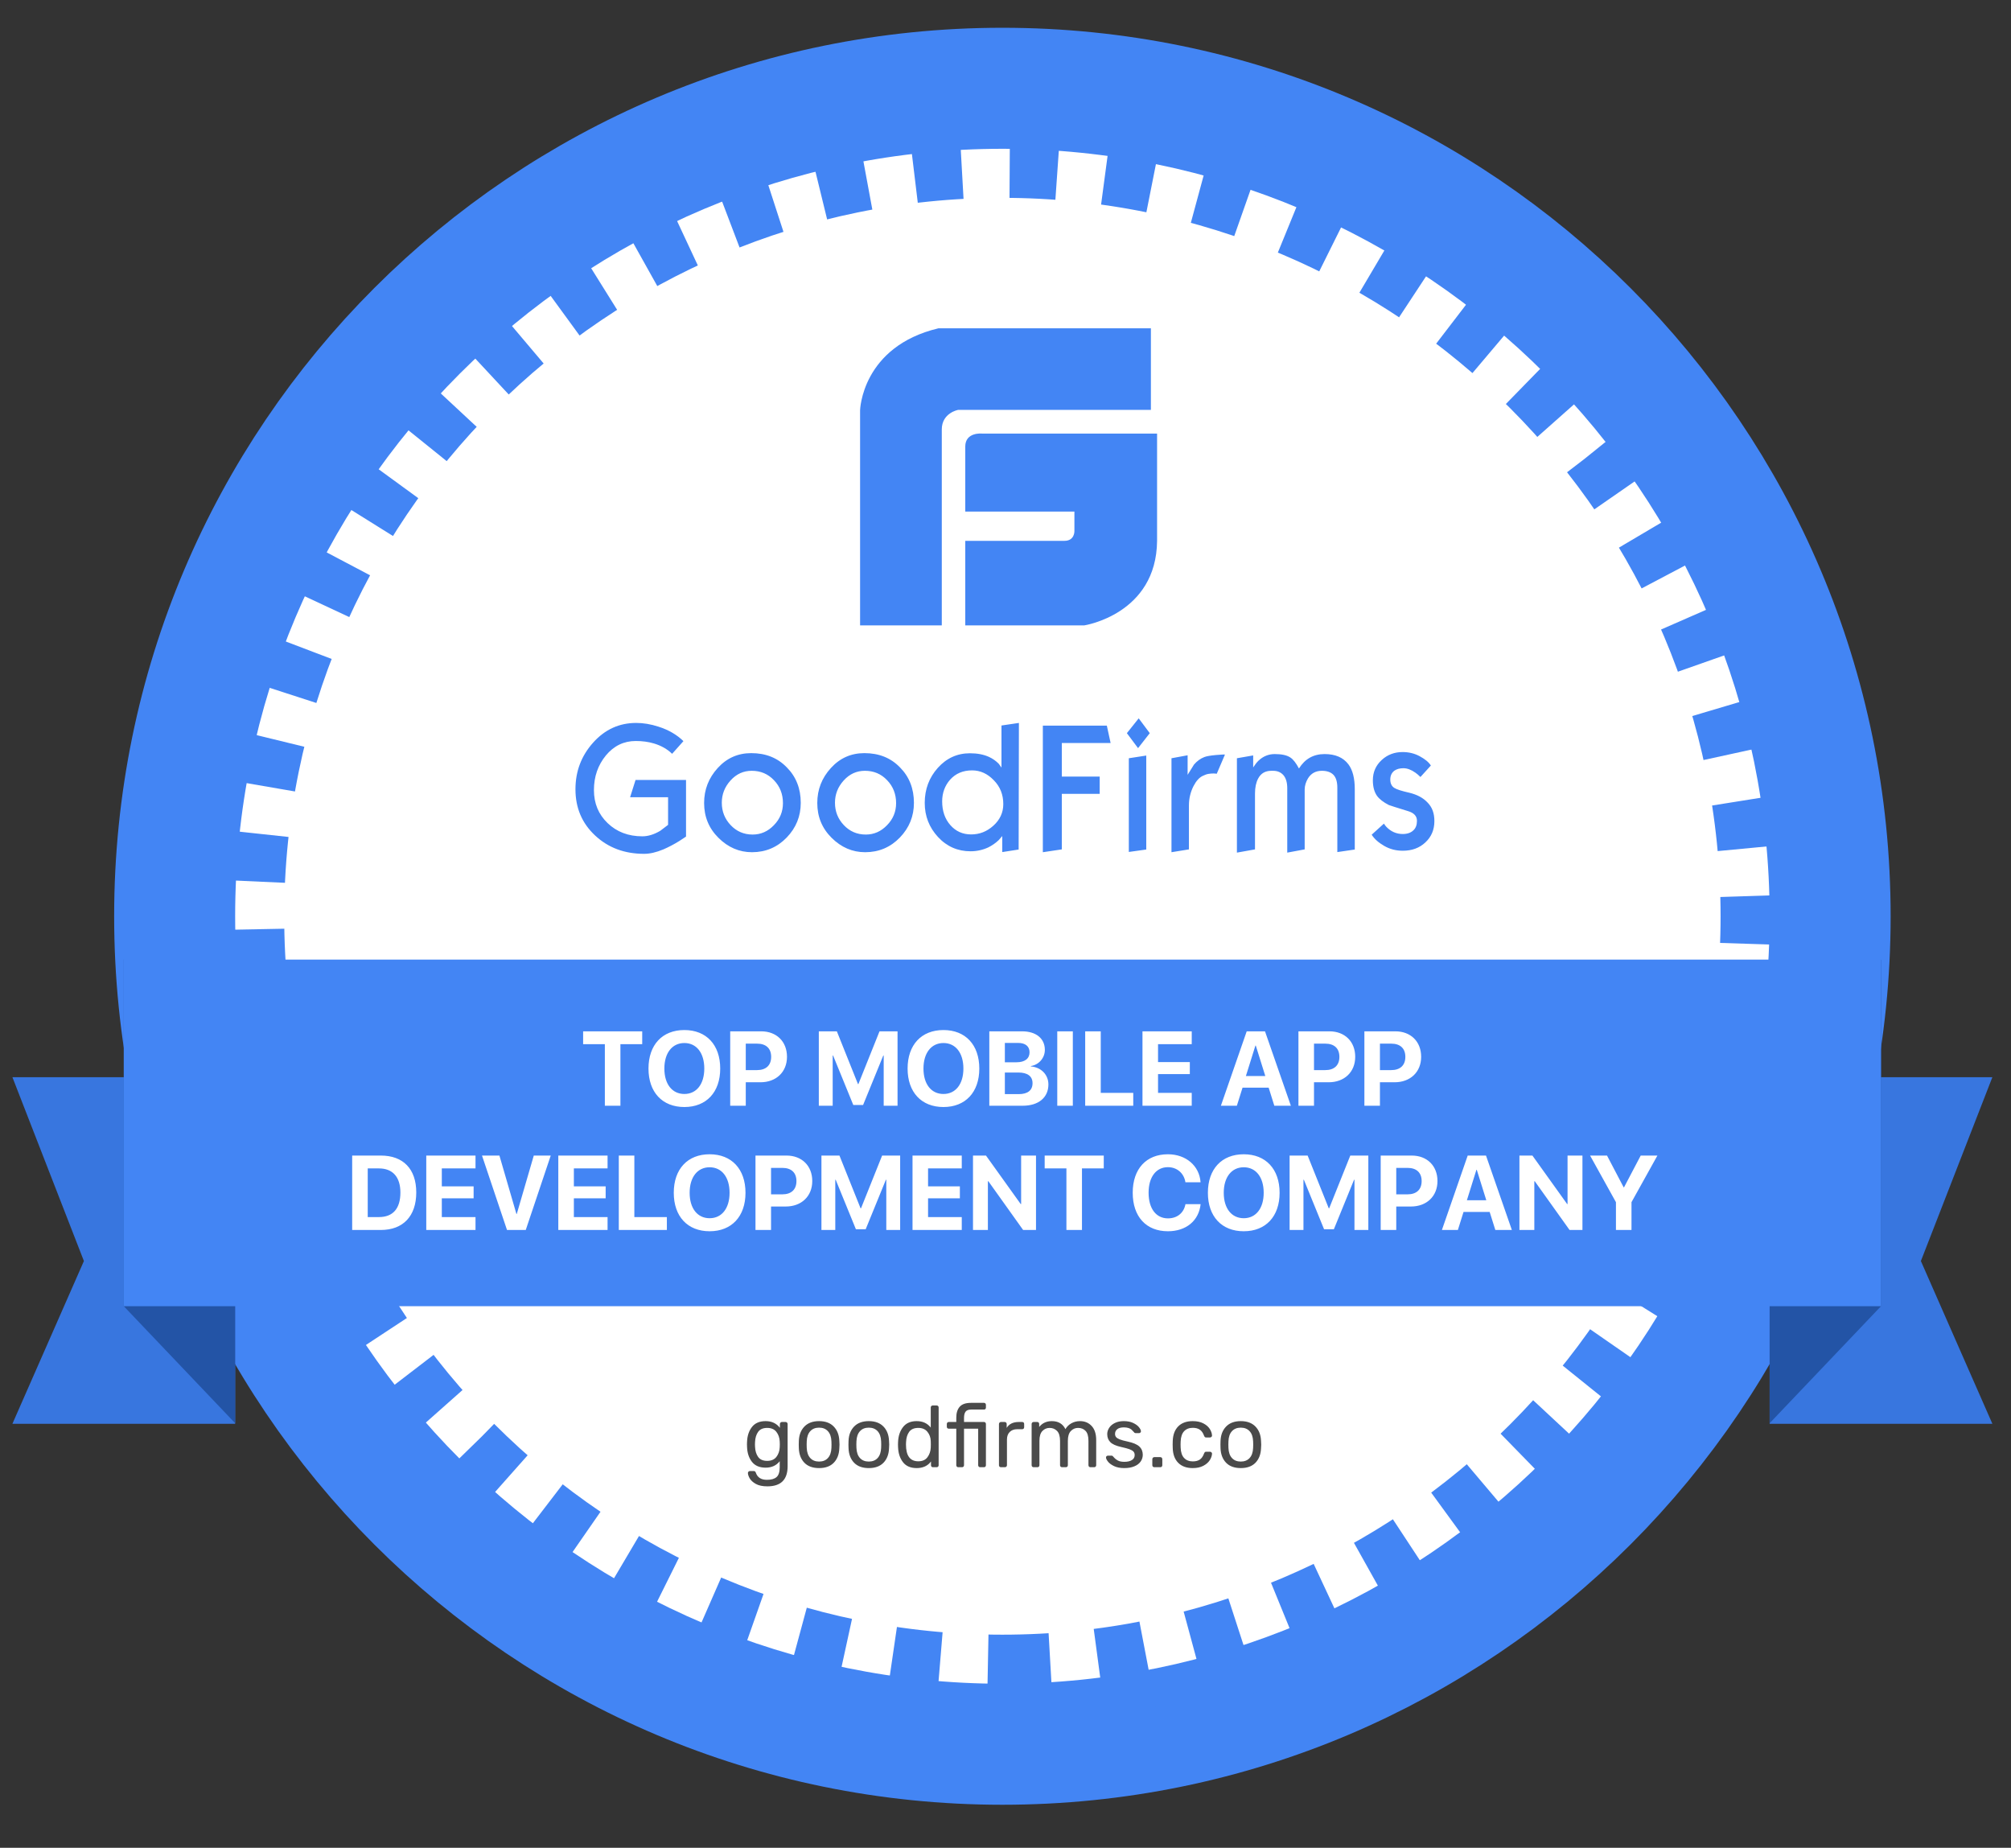
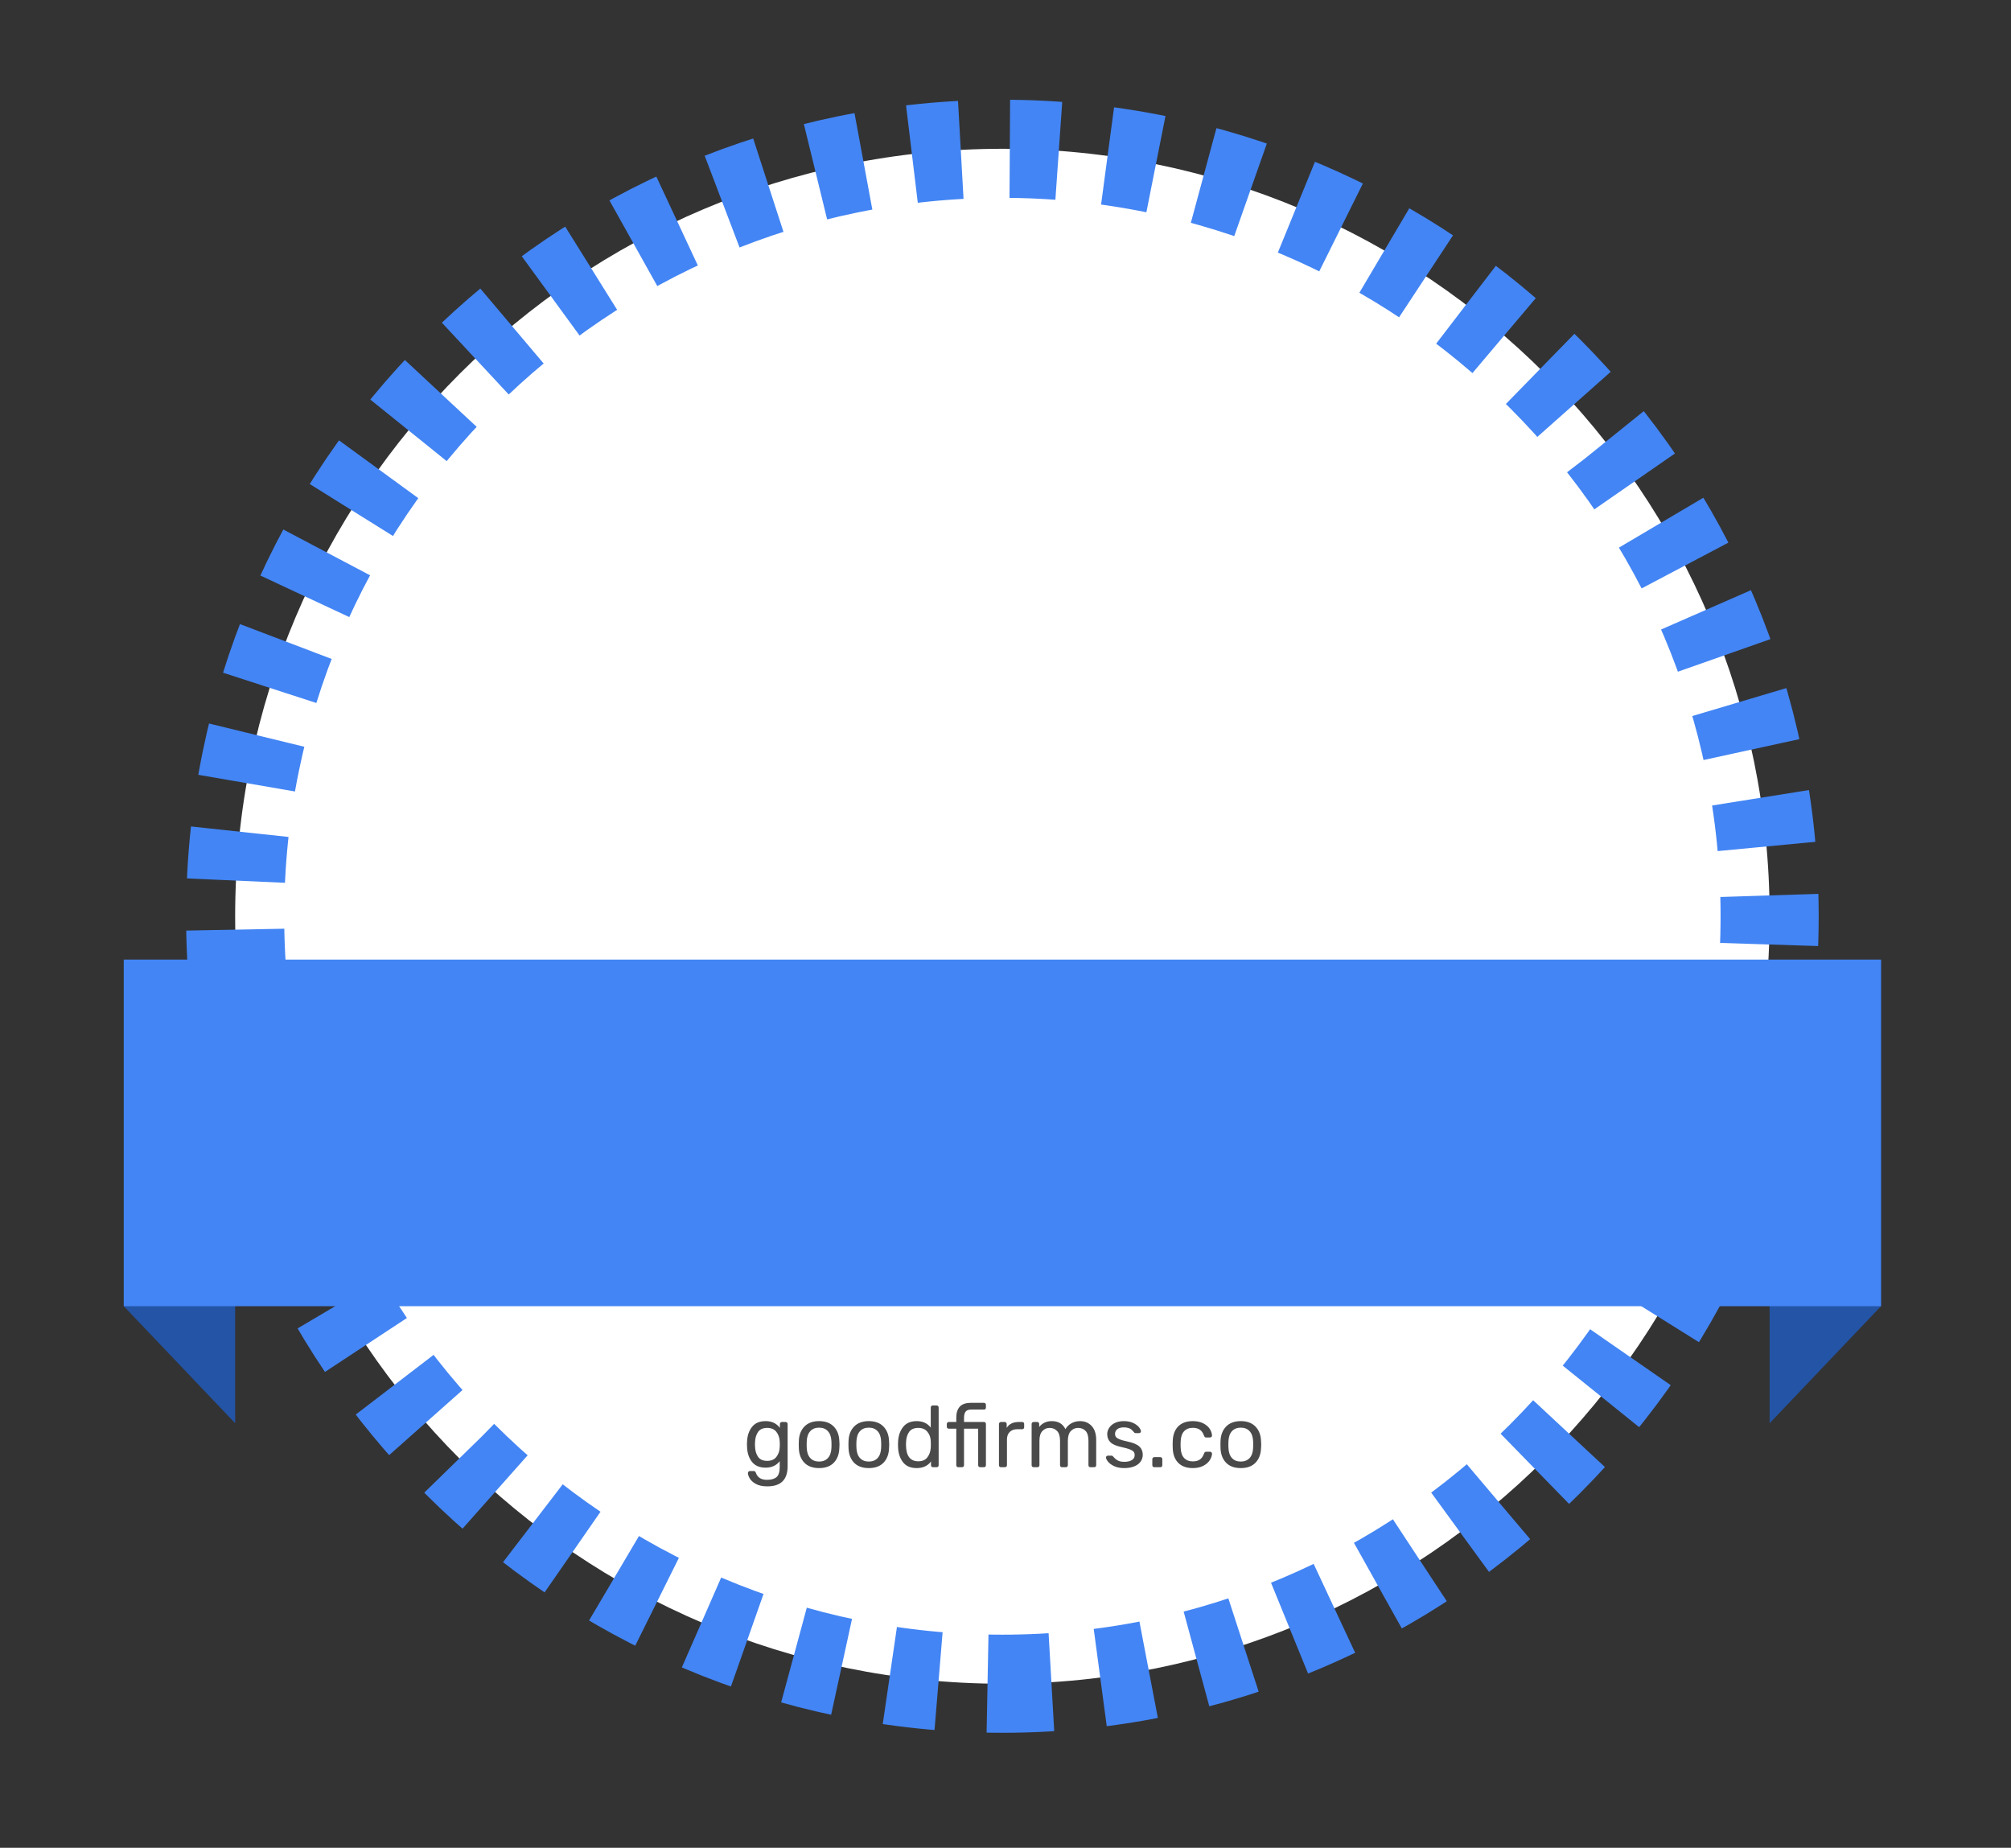
<svg xmlns="http://www.w3.org/2000/svg" width="123" height="113" viewBox="0 0 123 113" fill="none">
  <rect x="0" y="0" width="123" height="113" fill="#333333" stroke="none" />
-   <path d="M61.31 106.368C89.106 106.368 111.638 83.833 111.638 56.033C111.638 28.234 89.106 5.698 61.31 5.698C33.515 5.698 10.982 28.234 10.982 56.033C10.982 83.833 33.515 106.368 61.31 106.368Z" fill="white" stroke="#4385F4" stroke-width="8" />
  <path d="M61.31 102.967C87.227 102.967 108.237 81.954 108.237 56.033C108.237 30.112 87.227 9.099 61.31 9.099C35.393 9.099 14.383 30.112 14.383 56.033C14.383 81.954 35.393 102.967 61.31 102.967Z" fill="white" stroke="#4385F4" stroke-width="6" stroke-dasharray="3 3" />
-   <path d="M41.96 51.16C41.777 51.284 41.642 51.374 41.547 51.432C41.204 51.646 40.878 51.811 40.576 51.943C40.138 52.125 39.748 52.215 39.398 52.215C38.197 52.215 37.203 51.844 36.399 51.094C35.595 50.344 35.197 49.404 35.197 48.266C35.197 47.17 35.556 46.221 36.279 45.413C37.004 44.606 37.879 44.21 38.913 44.21C39.343 44.21 39.804 44.284 40.282 44.441C40.902 44.639 41.403 44.935 41.801 45.323L41.109 46.098C40.815 45.809 40.433 45.595 39.987 45.463C39.653 45.364 39.287 45.315 38.881 45.315C38.157 45.315 37.545 45.611 37.059 46.197C36.574 46.79 36.327 47.491 36.327 48.316C36.327 49.132 36.606 49.8 37.163 50.336C37.72 50.871 38.428 51.144 39.287 51.144C39.645 51.144 40.011 51.028 40.385 50.806C40.695 50.566 40.854 50.451 40.862 50.443V48.753H38.539L38.873 47.697H41.96V51.16ZM48.977 49.099C48.977 49.915 48.691 50.624 48.118 51.218C47.545 51.811 46.837 52.116 45.994 52.116C45.214 52.116 44.53 51.82 43.941 51.234C43.352 50.649 43.066 49.94 43.066 49.107C43.066 48.283 43.345 47.574 43.901 46.964C44.458 46.353 45.143 46.057 45.946 46.057C46.837 46.057 47.561 46.345 48.126 46.931C48.691 47.499 48.977 48.225 48.977 49.099ZM47.888 49.115C47.888 48.563 47.705 48.093 47.339 47.714C46.972 47.326 46.519 47.137 45.978 47.137C45.469 47.137 45.039 47.334 44.681 47.73C44.323 48.126 44.148 48.579 44.148 49.091C44.148 49.627 44.331 50.08 44.689 50.459C45.047 50.839 45.493 51.036 46.034 51.036C46.535 51.036 46.965 50.847 47.331 50.467C47.705 50.088 47.888 49.635 47.888 49.115ZM55.899 49.099C55.899 49.915 55.613 50.624 55.04 51.218C54.467 51.811 53.759 52.116 52.916 52.116C52.136 52.116 51.452 51.82 50.863 51.234C50.274 50.649 49.988 49.94 49.988 49.107C49.988 48.283 50.266 47.574 50.823 46.964C51.38 46.353 52.065 46.057 52.868 46.057C53.759 46.057 54.483 46.345 55.048 46.931C55.613 47.499 55.899 48.225 55.899 49.099ZM54.809 49.115C54.809 48.563 54.626 48.093 54.26 47.714C53.894 47.326 53.441 47.137 52.9 47.137C52.391 47.137 51.961 47.334 51.603 47.73C51.245 48.126 51.07 48.579 51.07 49.091C51.07 49.627 51.253 50.08 51.611 50.459C51.969 50.839 52.414 51.036 52.956 51.036C53.457 51.036 53.886 50.847 54.252 50.467C54.626 50.088 54.809 49.635 54.809 49.115ZM62.304 51.952L61.301 52.108V51.127L61.087 51.374C60.896 51.556 60.681 51.704 60.45 51.82C60.116 51.976 59.75 52.059 59.36 52.059C58.581 52.059 57.912 51.77 57.371 51.185C56.83 50.599 56.56 49.907 56.56 49.099C56.56 48.266 56.83 47.549 57.363 46.955C57.896 46.362 58.549 46.065 59.328 46.065C59.774 46.065 60.164 46.139 60.49 46.288C60.721 46.395 60.92 46.535 61.087 46.708C61.142 46.782 61.198 46.865 61.254 46.939V44.367L62.32 44.21L62.304 51.952ZM61.365 49.173C61.365 48.596 61.174 48.109 60.784 47.714C60.395 47.31 59.957 47.112 59.456 47.112C58.899 47.112 58.453 47.301 58.111 47.681C57.793 48.044 57.626 48.489 57.626 49.008C57.626 49.593 57.793 50.08 58.127 50.459C58.461 50.839 58.883 51.028 59.4 51.028C59.909 51.028 60.355 50.855 60.752 50.5C61.158 50.138 61.365 49.693 61.365 49.173ZM67.929 45.438H64.945V47.491H67.261V48.547H64.945V51.943L63.784 52.116V44.375H67.698L67.929 45.438ZM70.324 44.836L69.608 45.752L68.924 44.836L69.647 43.929L70.324 44.836ZM70.109 51.952L69.043 52.1V46.37L70.109 46.205V51.952ZM74.922 46.147L74.421 47.318C74.365 47.31 74.294 47.301 74.222 47.301C74.119 47.301 74.015 47.31 73.912 47.326C73.808 47.343 73.697 47.384 73.578 47.442C73.355 47.541 73.164 47.755 72.997 48.077C72.814 48.439 72.719 48.835 72.719 49.255V51.943L71.652 52.116V46.37L72.639 46.188V47.384C72.766 47.178 72.901 46.972 73.029 46.757C73.212 46.543 73.427 46.386 73.665 46.296C73.793 46.246 74.023 46.205 74.373 46.172C74.707 46.147 74.898 46.131 74.922 46.147ZM82.863 51.952L81.796 52.108V48.175C81.796 47.813 81.717 47.549 81.558 47.384C81.399 47.219 81.16 47.137 80.85 47.137C80.476 47.137 80.189 47.293 79.998 47.607C79.871 47.821 79.799 48.052 79.799 48.283V51.943L78.733 52.141V48.2C78.733 47.854 78.654 47.59 78.503 47.409C78.344 47.227 78.137 47.137 77.866 47.137H77.763C77.389 47.137 77.118 47.293 76.951 47.615C76.824 47.854 76.76 48.159 76.76 48.53V51.943L75.654 52.141V46.37L76.649 46.197V46.931C76.76 46.757 76.872 46.617 76.975 46.518C77.261 46.246 77.596 46.114 77.969 46.114C78.391 46.114 78.701 46.18 78.916 46.32C79.099 46.436 79.274 46.667 79.449 46.996C79.815 46.411 80.332 46.114 81.017 46.114C81.669 46.114 82.154 46.32 82.473 46.741C82.735 47.087 82.863 47.598 82.863 48.266V51.952ZM87.732 50.212C87.732 50.739 87.549 51.176 87.183 51.514C86.817 51.861 86.355 52.026 85.798 52.026C85.377 52.026 85.003 51.927 84.661 51.729C84.319 51.531 84.064 51.308 83.897 51.045L84.645 50.368C84.7 50.451 84.748 50.517 84.796 50.566C85.074 50.855 85.409 51.003 85.798 51.003C86.069 51.003 86.284 50.929 86.435 50.789C86.594 50.649 86.666 50.451 86.666 50.195C86.666 49.907 86.483 49.709 86.117 49.602C85.393 49.379 85.003 49.255 84.947 49.231C84.613 49.058 84.374 48.876 84.223 48.67C84.056 48.431 83.969 48.118 83.969 47.714C83.969 47.219 84.151 46.807 84.51 46.477C84.868 46.147 85.297 45.991 85.79 45.991C86.164 45.991 86.514 46.073 86.833 46.246C87.151 46.419 87.382 46.601 87.517 46.815L86.88 47.516C86.761 47.401 86.658 47.31 86.57 47.252C86.316 47.071 86.069 46.98 85.838 46.98C85.615 46.98 85.432 47.029 85.289 47.128C85.122 47.252 85.035 47.433 85.035 47.672C85.035 47.903 85.114 48.077 85.281 48.184C85.424 48.274 85.727 48.373 86.204 48.48C86.681 48.596 87.047 48.794 87.31 49.074C87.604 49.371 87.732 49.742 87.732 50.212Z" fill="#4385F4" />
-   <path fill-rule="evenodd" clip-rule="evenodd" d="M70.393 20.076H57.402C52.706 21.194 52.606 25.087 52.606 25.087V38.244H57.603V26.265C57.603 25.247 58.601 25.067 58.601 25.067H70.393V20.076ZM60.051 26.514C60.051 26.514 59.039 26.414 59.039 27.309V31.285H65.715V32.478C65.715 32.478 65.735 33.074 65.108 33.074H59.039V38.244H66.321C66.321 38.244 70.731 37.568 70.771 33.074V26.514H60.051Z" fill="#4385F4" />
-   <path fill-rule="evenodd" clip-rule="evenodd" d="M0.759 65.874H14.383V87.07H0.759L5.132 77.117L0.759 65.874ZM121.861 65.874H108.237V87.07H121.861L117.488 77.117L121.861 65.874Z" fill="#3876DF" />
  <path fill-rule="evenodd" clip-rule="evenodd" d="M7.571 58.683L14.383 65.84V87.035L7.571 79.879V58.683ZM115.049 58.683L108.237 65.84V87.035L115.049 79.879V58.683Z" fill="#2354A6" />
  <path fill-rule="evenodd" clip-rule="evenodd" d="M7.571 58.683H115.049V79.879H7.571V58.683Z" fill="#4385F4" />
  <path fill-rule="evenodd" clip-rule="evenodd" d="M46.229 90.747C46.052 90.648 45.927 90.534 45.854 90.407C45.781 90.279 45.745 90.169 45.745 90.077C45.745 90.045 45.758 90.018 45.782 89.995C45.807 89.972 45.836 89.96 45.867 89.96H46.101C46.133 89.96 46.16 89.968 46.181 89.984C46.202 90 46.22 90.029 46.234 90.072C46.333 90.355 46.558 90.497 46.909 90.497C47.175 90.497 47.371 90.441 47.499 90.327C47.627 90.214 47.69 90.013 47.69 89.726V89.359C47.485 89.621 47.198 89.753 46.829 89.753C46.454 89.753 46.173 89.632 45.987 89.391C45.801 89.15 45.703 88.845 45.692 88.476L45.687 88.327L45.692 88.184C45.703 87.819 45.801 87.514 45.987 87.272C46.173 87.029 46.454 86.907 46.829 86.907C47.201 86.907 47.492 87.044 47.701 87.317V87.088C47.701 87.053 47.712 87.023 47.736 86.998C47.758 86.973 47.788 86.96 47.823 86.96H48.052C48.087 86.96 48.116 86.973 48.139 86.998C48.163 87.023 48.174 87.053 48.174 87.088V89.668C48.174 90.487 47.761 90.896 46.936 90.896C46.642 90.896 46.406 90.847 46.229 90.747ZM47.486 89.096C47.611 88.934 47.68 88.74 47.69 88.513C47.694 88.482 47.696 88.419 47.696 88.327C47.696 88.239 47.694 88.178 47.69 88.147C47.68 87.92 47.611 87.725 47.486 87.564C47.36 87.403 47.173 87.322 46.925 87.322C46.67 87.322 46.485 87.403 46.37 87.564C46.254 87.725 46.192 87.934 46.181 88.189L46.176 88.327L46.181 88.471C46.192 88.726 46.254 88.934 46.37 89.096C46.485 89.257 46.67 89.338 46.925 89.338C47.173 89.338 47.36 89.257 47.486 89.096ZM49.197 89.45C48.986 89.23 48.874 88.937 48.86 88.572L48.854 88.343L48.86 88.115C48.874 87.749 48.988 87.457 49.202 87.237C49.417 87.017 49.715 86.907 50.098 86.907C50.481 86.907 50.779 87.017 50.993 87.237C51.208 87.457 51.322 87.749 51.336 88.115C51.343 88.193 51.347 88.269 51.347 88.343C51.347 88.418 51.343 88.494 51.336 88.572C51.322 88.937 51.21 89.23 50.999 89.45C50.788 89.669 50.488 89.779 50.098 89.779C49.708 89.779 49.408 89.669 49.197 89.45ZM50.637 89.165C50.77 89.021 50.842 88.815 50.853 88.545C50.856 88.51 50.858 88.443 50.858 88.343C50.858 88.244 50.856 88.177 50.853 88.141C50.842 87.872 50.77 87.665 50.637 87.522C50.505 87.378 50.325 87.306 50.098 87.306C49.871 87.306 49.691 87.378 49.559 87.522C49.426 87.665 49.354 87.872 49.343 88.141L49.338 88.343L49.343 88.545C49.354 88.815 49.426 89.021 49.559 89.165C49.691 89.309 49.871 89.38 50.098 89.38C50.325 89.38 50.505 89.309 50.637 89.165ZM52.237 89.45C52.026 89.23 51.914 88.937 51.9 88.572L51.894 88.343L51.9 88.115C51.914 87.749 52.028 87.457 52.242 87.237C52.457 87.017 52.755 86.907 53.138 86.907C53.521 86.907 53.819 87.017 54.034 87.237C54.248 87.457 54.362 87.749 54.376 88.115C54.383 88.193 54.387 88.269 54.387 88.343C54.387 88.418 54.383 88.494 54.376 88.572C54.362 88.937 54.25 89.23 54.039 89.45C53.828 89.669 53.528 89.779 53.138 89.779C52.748 89.779 52.448 89.669 52.237 89.45ZM53.678 89.165C53.81 89.021 53.882 88.815 53.893 88.545C53.896 88.51 53.898 88.443 53.898 88.343C53.898 88.244 53.896 88.177 53.893 88.141C53.882 87.872 53.81 87.665 53.678 87.522C53.545 87.378 53.365 87.306 53.138 87.306C52.911 87.306 52.731 87.378 52.599 87.522C52.466 87.665 52.394 87.872 52.383 88.141L52.378 88.343L52.383 88.545C52.394 88.815 52.466 89.021 52.599 89.165C52.731 89.309 52.911 89.38 53.138 89.38C53.365 89.38 53.545 89.309 53.678 89.165ZM55.229 89.418C55.043 89.177 54.943 88.872 54.929 88.503L54.924 88.343L54.929 88.184C54.943 87.819 55.044 87.514 55.232 87.272C55.42 87.029 55.698 86.907 56.066 86.907C56.435 86.907 56.722 87.038 56.928 87.301V86.072C56.928 86.037 56.939 86.008 56.962 85.985C56.985 85.962 57.014 85.95 57.05 85.95H57.289C57.324 85.95 57.353 85.962 57.377 85.985C57.4 86.008 57.411 86.037 57.411 86.072V89.604C57.411 89.639 57.4 89.668 57.377 89.692C57.353 89.715 57.324 89.726 57.289 89.726H57.06C57.025 89.726 56.997 89.715 56.975 89.692C56.954 89.668 56.943 89.639 56.943 89.604V89.375C56.742 89.645 56.449 89.779 56.066 89.779C55.694 89.779 55.415 89.659 55.229 89.418ZM56.725 89.117C56.849 88.952 56.917 88.756 56.928 88.529C56.931 88.49 56.933 88.423 56.933 88.327C56.933 88.228 56.931 88.159 56.928 88.12C56.92 87.904 56.852 87.717 56.723 87.559C56.593 87.401 56.408 87.322 56.167 87.322C55.912 87.322 55.726 87.402 55.609 87.561C55.492 87.721 55.429 87.93 55.418 88.189L55.413 88.343C55.413 89.024 55.664 89.364 56.167 89.364C56.416 89.364 56.602 89.282 56.725 89.117ZM58.525 89.692C58.502 89.668 58.49 89.639 58.49 89.604V87.37H58.033C57.998 87.37 57.968 87.359 57.945 87.338C57.922 87.317 57.911 87.288 57.911 87.253V87.083C57.911 87.047 57.922 87.018 57.945 86.995C57.968 86.972 57.998 86.96 58.033 86.96H58.49V86.695C58.49 86.407 58.56 86.185 58.7 86.027C58.84 85.869 59.069 85.79 59.388 85.79H60.185C60.221 85.79 60.249 85.802 60.27 85.825C60.292 85.848 60.302 85.877 60.302 85.913V86.083C60.302 86.118 60.292 86.147 60.27 86.168C60.249 86.189 60.221 86.2 60.185 86.2H59.399C59.236 86.2 59.123 86.243 59.059 86.328C58.995 86.413 58.963 86.544 58.963 86.721V86.96H60.185C60.221 86.96 60.249 86.972 60.27 86.995C60.292 87.018 60.302 87.047 60.302 87.083V89.604C60.302 89.639 60.292 89.668 60.27 89.692C60.249 89.715 60.221 89.726 60.185 89.726H59.952C59.916 89.726 59.887 89.715 59.864 89.692C59.841 89.668 59.829 89.639 59.829 89.604V87.37H58.963V89.604C58.963 89.639 58.952 89.668 58.928 89.692C58.906 89.715 58.876 89.726 58.841 89.726H58.612C58.577 89.726 58.548 89.715 58.525 89.692ZM61.134 89.692C61.111 89.668 61.1 89.639 61.1 89.604V87.088C61.1 87.053 61.111 87.023 61.134 86.998C61.157 86.973 61.186 86.96 61.222 86.96H61.445C61.484 86.96 61.515 86.972 61.538 86.995C61.561 87.018 61.573 87.049 61.573 87.088V87.322C61.718 87.081 61.964 86.96 62.311 86.96H62.519C62.558 86.96 62.588 86.971 62.609 86.992C62.63 87.014 62.641 87.044 62.641 87.083V87.28C62.641 87.315 62.63 87.344 62.609 87.367C62.588 87.39 62.558 87.402 62.519 87.402H62.216C62.021 87.402 61.868 87.459 61.756 87.572C61.644 87.686 61.589 87.84 61.589 88.035V89.604C61.589 89.639 61.576 89.668 61.551 89.692C61.527 89.715 61.496 89.726 61.461 89.726H61.222C61.186 89.726 61.157 89.715 61.134 89.692ZM63.133 89.692C63.109 89.668 63.098 89.639 63.098 89.604V87.083C63.098 87.047 63.109 87.018 63.133 86.995C63.156 86.972 63.185 86.96 63.22 86.96H63.443C63.479 86.96 63.507 86.972 63.529 86.995C63.55 87.018 63.56 87.047 63.56 87.083V87.264C63.752 87.026 64.01 86.907 64.336 86.907C64.726 86.907 65.002 87.07 65.165 87.397C65.251 87.248 65.372 87.129 65.529 87.04C65.687 86.952 65.864 86.907 66.058 86.907C66.349 86.907 66.586 87.007 66.77 87.205C66.955 87.404 67.047 87.691 67.047 88.067V89.604C67.047 89.639 67.035 89.668 67.012 89.692C66.989 89.715 66.96 89.726 66.925 89.726H66.696C66.661 89.726 66.631 89.715 66.608 89.692C66.585 89.668 66.574 89.639 66.574 89.604V88.115C66.574 87.831 66.515 87.628 66.398 87.506C66.282 87.383 66.127 87.322 65.936 87.322C65.766 87.322 65.62 87.385 65.498 87.511C65.375 87.637 65.314 87.838 65.314 88.115V89.604C65.314 89.639 65.303 89.668 65.28 89.692C65.257 89.715 65.227 89.726 65.192 89.726H64.958C64.923 89.726 64.894 89.715 64.871 89.692C64.847 89.668 64.836 89.639 64.836 89.604V88.115C64.836 87.835 64.775 87.632 64.653 87.508C64.53 87.384 64.379 87.322 64.198 87.322C64.028 87.322 63.882 87.384 63.76 87.508C63.637 87.632 63.576 87.833 63.576 88.109V89.604C63.576 89.639 63.565 89.668 63.542 89.692C63.519 89.715 63.489 89.726 63.454 89.726H63.22C63.185 89.726 63.156 89.715 63.133 89.692ZM68.144 89.66C67.976 89.58 67.851 89.489 67.77 89.386C67.688 89.283 67.647 89.198 67.647 89.13C67.647 89.095 67.66 89.067 67.685 89.048C67.71 89.028 67.736 89.019 67.764 89.019H67.988C68.009 89.019 68.026 89.022 68.038 89.029C68.05 89.037 68.067 89.052 68.089 89.077C68.17 89.177 68.261 89.254 68.362 89.311C68.463 89.368 68.599 89.396 68.769 89.396C68.96 89.396 69.114 89.361 69.229 89.29C69.344 89.219 69.401 89.116 69.401 88.981C69.401 88.893 69.376 88.822 69.327 88.769C69.277 88.716 69.195 88.668 69.08 88.625C68.965 88.583 68.794 88.537 68.567 88.487C68.259 88.419 68.041 88.322 67.913 88.194C67.786 88.067 67.722 87.902 67.722 87.7C67.722 87.569 67.761 87.442 67.839 87.32C67.917 87.197 68.033 87.098 68.187 87.022C68.341 86.945 68.524 86.907 68.737 86.907C68.96 86.907 69.151 86.945 69.308 87.019C69.466 87.094 69.585 87.18 69.664 87.28C69.744 87.379 69.784 87.462 69.784 87.53C69.784 87.561 69.772 87.588 69.749 87.609C69.726 87.631 69.699 87.641 69.667 87.641H69.465C69.415 87.641 69.38 87.622 69.359 87.583C69.299 87.515 69.248 87.463 69.207 87.426C69.167 87.389 69.107 87.357 69.029 87.33C68.951 87.304 68.854 87.29 68.737 87.29C68.563 87.29 68.43 87.327 68.338 87.399C68.246 87.472 68.2 87.569 68.2 87.689C68.2 87.764 68.22 87.826 68.259 87.878C68.298 87.929 68.372 87.977 68.482 88.022C68.592 88.066 68.755 88.111 68.971 88.157C69.308 88.228 69.546 88.329 69.686 88.46C69.826 88.591 69.896 88.76 69.896 88.966C69.896 89.118 69.852 89.256 69.765 89.38C69.679 89.504 69.549 89.602 69.377 89.673C69.206 89.744 69.001 89.779 68.764 89.779C68.519 89.779 68.313 89.739 68.144 89.66ZM70.515 89.692C70.492 89.668 70.48 89.639 70.48 89.604V89.237C70.48 89.201 70.492 89.171 70.515 89.146C70.538 89.122 70.567 89.109 70.603 89.109H70.969C71.005 89.109 71.034 89.122 71.057 89.146C71.08 89.171 71.091 89.201 71.091 89.237V89.604C71.091 89.639 71.08 89.668 71.057 89.692C71.034 89.715 71.005 89.726 70.969 89.726H70.603C70.567 89.726 70.538 89.715 70.515 89.692ZM72.064 89.457C71.852 89.243 71.74 88.942 71.729 88.556L71.724 88.343L71.729 88.131C71.74 87.744 71.852 87.444 72.064 87.229C72.277 87.015 72.573 86.907 72.952 86.907C73.207 86.907 73.422 86.953 73.597 87.043C73.773 87.133 73.904 87.246 73.991 87.381C74.078 87.515 74.124 87.65 74.132 87.785C74.135 87.817 74.124 87.845 74.097 87.87C74.07 87.895 74.041 87.907 74.009 87.907H73.775C73.74 87.907 73.713 87.899 73.696 87.883C73.678 87.867 73.66 87.838 73.643 87.796C73.579 87.622 73.491 87.499 73.379 87.426C73.268 87.353 73.127 87.317 72.957 87.317C72.734 87.317 72.557 87.386 72.425 87.524C72.294 87.663 72.224 87.874 72.213 88.157L72.208 88.343L72.213 88.529C72.224 88.813 72.294 89.024 72.425 89.162C72.557 89.301 72.734 89.37 72.957 89.37C73.131 89.37 73.272 89.333 73.382 89.261C73.492 89.188 73.579 89.065 73.643 88.891C73.66 88.849 73.678 88.819 73.696 88.803C73.713 88.787 73.74 88.779 73.775 88.779H74.009C74.041 88.779 74.07 88.792 74.097 88.817C74.124 88.841 74.135 88.87 74.132 88.902C74.124 89.033 74.078 89.166 73.991 89.301C73.904 89.435 73.773 89.549 73.597 89.641C73.422 89.733 73.207 89.779 72.952 89.779C72.573 89.779 72.277 89.672 72.064 89.457ZM74.99 89.45C74.779 89.23 74.667 88.937 74.652 88.572L74.647 88.343L74.652 88.115C74.667 87.749 74.781 87.457 74.995 87.237C75.21 87.017 75.508 86.907 75.891 86.907C76.273 86.907 76.572 87.017 76.786 87.237C77.001 87.457 77.115 87.749 77.129 88.115C77.136 88.193 77.14 88.269 77.14 88.343C77.14 88.418 77.136 88.494 77.129 88.572C77.115 88.937 77.002 89.23 76.792 89.45C76.581 89.669 76.281 89.779 75.891 89.779C75.501 89.779 75.201 89.669 74.99 89.45ZM76.43 89.165C76.563 89.021 76.635 88.815 76.645 88.545C76.649 88.51 76.651 88.443 76.651 88.343C76.651 88.244 76.649 88.177 76.645 88.141C76.635 87.872 76.563 87.665 76.43 87.522C76.297 87.378 76.118 87.306 75.891 87.306C75.664 87.306 75.484 87.378 75.351 87.522C75.218 87.665 75.147 87.872 75.136 88.141L75.131 88.343L75.136 88.545C75.147 88.815 75.218 89.021 75.351 89.165C75.484 89.309 75.664 89.38 75.891 89.38C76.118 89.38 76.297 89.309 76.43 89.165Z" fill="#4A4A4A" />
-   <path fill-rule="evenodd" clip-rule="evenodd" d="M37.947 67.62H36.995V63.855H35.666V63.07H39.28V63.855H37.947V67.62ZM41.858 62.991C43.203 62.991 44.051 63.896 44.051 65.346C44.051 66.794 43.203 67.699 41.858 67.699C40.509 67.699 39.664 66.794 39.664 65.346C39.664 63.896 40.509 62.991 41.858 62.991ZM41.858 63.785C41.114 63.785 40.635 64.391 40.635 65.346C40.635 66.299 41.111 66.901 41.858 66.901C42.601 66.901 43.077 66.299 43.077 65.346C43.077 64.391 42.601 63.785 41.858 63.785ZM44.662 63.07H46.559C47.492 63.07 48.135 63.691 48.135 64.627C48.135 65.561 47.47 66.185 46.512 66.185H45.614V67.62H44.662V63.07ZM45.614 63.823V65.441H46.304C46.849 65.441 47.167 65.151 47.167 64.63C47.167 64.113 46.852 63.823 46.307 63.823H45.614ZM54.897 63.07V67.62H54.05V64.549H54.025L52.789 67.576H52.191L50.955 64.549H50.93V67.62H50.082V63.07H51.185L52.477 66.296H52.502L53.794 63.07H54.897ZM57.705 62.991C59.051 62.991 59.898 63.896 59.898 65.346C59.898 66.794 59.051 67.699 57.705 67.699C56.356 67.699 55.512 66.794 55.512 65.346C55.512 63.896 56.356 62.991 57.705 62.991ZM57.705 63.785C56.962 63.785 56.483 64.391 56.483 65.346C56.483 66.299 56.958 66.901 57.705 66.901C58.449 66.901 58.925 66.299 58.925 65.346C58.925 64.391 58.449 63.785 57.705 63.785ZM62.552 67.62H60.51V63.07H62.517C63.371 63.07 63.907 63.508 63.907 64.205C63.907 64.703 63.535 65.119 63.053 65.192V65.217C63.67 65.264 64.124 65.715 64.124 66.318C64.124 67.118 63.522 67.62 62.552 67.62ZM61.461 63.779V64.962H62.174C62.681 64.962 62.971 64.738 62.971 64.353C62.971 63.987 62.716 63.779 62.271 63.779H61.461ZM61.461 66.91H62.309C62.857 66.91 63.154 66.677 63.154 66.242C63.154 65.816 62.848 65.589 62.287 65.589H61.461V66.91ZM65.618 67.62H64.666V63.07H65.618V67.62ZM69.314 66.832V67.62H66.374V63.07H67.326V66.832H69.314ZM72.891 66.832V67.62H69.878V63.07H72.891V63.855H70.83V64.952H72.774V65.684H70.83V66.832H72.891ZM77.942 67.62L77.596 66.516H75.998L75.651 67.62H74.674L76.253 63.07H77.372L78.954 67.62H77.942ZM76.786 63.94L76.203 65.804H77.391L76.808 63.94H76.786ZM79.417 63.07H81.314C82.247 63.07 82.89 63.691 82.89 64.627C82.89 65.561 82.225 66.185 81.267 66.185H80.369V67.62H79.417V63.07ZM80.369 63.823V65.441H81.059C81.604 65.441 81.922 65.151 81.922 64.63C81.922 64.113 81.607 63.823 81.062 63.823H80.369ZM83.451 63.07H85.348C86.281 63.07 86.923 63.691 86.923 64.627C86.923 65.561 86.258 66.185 85.3 66.185H84.402V67.62H83.451V63.07ZM84.402 63.823V65.441H85.093C85.638 65.441 85.956 65.151 85.956 64.63C85.956 64.113 85.641 63.823 85.096 63.823H84.402ZM21.54 70.667H23.292C24.657 70.667 25.46 71.481 25.46 72.925C25.46 74.369 24.657 75.218 23.292 75.218H21.54V70.667ZM22.492 71.453V74.429H23.179C24.03 74.429 24.49 73.912 24.49 72.928C24.49 71.976 24.017 71.453 23.179 71.453H22.492ZM29.084 74.429V75.218H26.072V70.667H29.084V71.453H27.023V72.55H28.968V73.281H27.023V74.429H29.084ZM32.157 75.218H31.01L29.481 70.667H30.546L31.586 74.237H31.608L32.648 70.667H33.685L32.157 75.218ZM37.161 74.429V75.218H34.148V70.667H37.161V71.453H35.1V72.55H37.044V73.281H35.1V74.429H37.161ZM40.788 74.429V75.218H37.848V70.667H38.799V74.429H40.788ZM43.403 70.588C44.749 70.588 45.597 71.493 45.597 72.944C45.597 74.391 44.749 75.296 43.403 75.296C42.055 75.296 41.21 74.391 41.21 72.944C41.21 71.493 42.055 70.588 43.403 70.588ZM43.403 71.383C42.66 71.383 42.181 71.989 42.181 72.944C42.181 73.896 42.657 74.499 43.403 74.499C44.147 74.499 44.623 73.896 44.623 72.944C44.623 71.989 44.147 71.383 43.403 71.383ZM46.208 70.667H48.105C49.038 70.667 49.681 71.288 49.681 72.225C49.681 73.159 49.016 73.783 48.058 73.783H47.16V75.218H46.208V70.667ZM47.16 71.421V73.039H47.85C48.395 73.039 48.713 72.749 48.713 72.228C48.713 71.711 48.398 71.421 47.853 71.421H47.16ZM55.057 70.667V75.218H54.209V72.146H54.184L52.948 75.174H52.35L51.114 72.146H51.089V75.218H50.242V70.667H51.344L52.636 73.893H52.662L53.954 70.667H55.057ZM58.825 74.429V75.218H55.813V70.667H58.825V71.453H56.764V72.55H58.709V73.281H56.764V74.429H58.825ZM60.423 75.218H59.512V70.667H60.306L62.43 73.632H62.456V70.667H63.366V75.218H62.578L60.452 72.238H60.423V75.218ZM66.177 75.218H65.226V71.453H63.896V70.667H67.51V71.453H66.177V75.218ZM71.433 75.296C70.11 75.296 69.281 74.41 69.281 72.941C69.281 71.475 70.116 70.588 71.433 70.588C72.527 70.588 73.359 71.282 73.431 72.301H72.505C72.417 71.743 71.988 71.377 71.433 71.377C70.715 71.377 70.252 71.979 70.252 72.938C70.252 73.909 70.709 74.508 71.437 74.508C72.001 74.508 72.407 74.177 72.508 73.638H73.434C73.327 74.653 72.549 75.296 71.433 75.296ZM76.072 70.588C77.418 70.588 78.265 71.493 78.265 72.944C78.265 74.391 77.418 75.296 76.072 75.296C74.723 75.296 73.879 74.391 73.879 72.944C73.879 71.493 74.723 70.588 76.072 70.588ZM76.072 71.383C75.328 71.383 74.849 71.989 74.849 72.944C74.849 73.896 75.325 74.499 76.072 74.499C76.816 74.499 77.292 73.896 77.292 72.944C77.292 71.989 76.816 71.383 76.072 71.383ZM83.692 70.667V75.218H82.844V72.146H82.819L81.584 75.174H80.985L79.75 72.146H79.724V75.218H78.877V70.667H79.98L81.272 73.893H81.297L82.589 70.667H83.692ZM84.448 70.667H86.345C87.278 70.667 87.921 71.288 87.921 72.225C87.921 73.159 87.256 73.783 86.298 73.783H85.4V75.218H84.448V70.667ZM85.4 71.421V73.039H86.09C86.635 73.039 86.953 72.749 86.953 72.228C86.953 71.711 86.638 71.421 86.093 71.421H85.4ZM91.46 75.218L91.113 74.114H89.515L89.169 75.218H88.192L89.77 70.667H90.889L92.471 75.218H91.46ZM90.303 71.538L89.72 73.401H90.908L90.325 71.538H90.303ZM93.845 75.218H92.934V70.667H93.728L95.852 73.632H95.877V70.667H96.788V75.218H96L93.873 72.238H93.845V75.218ZM99.788 75.218H98.837V73.518L97.255 70.667H98.291L99.309 72.61H99.331L100.352 70.667H101.373L99.788 73.518V75.218Z" fill="white" />
</svg>